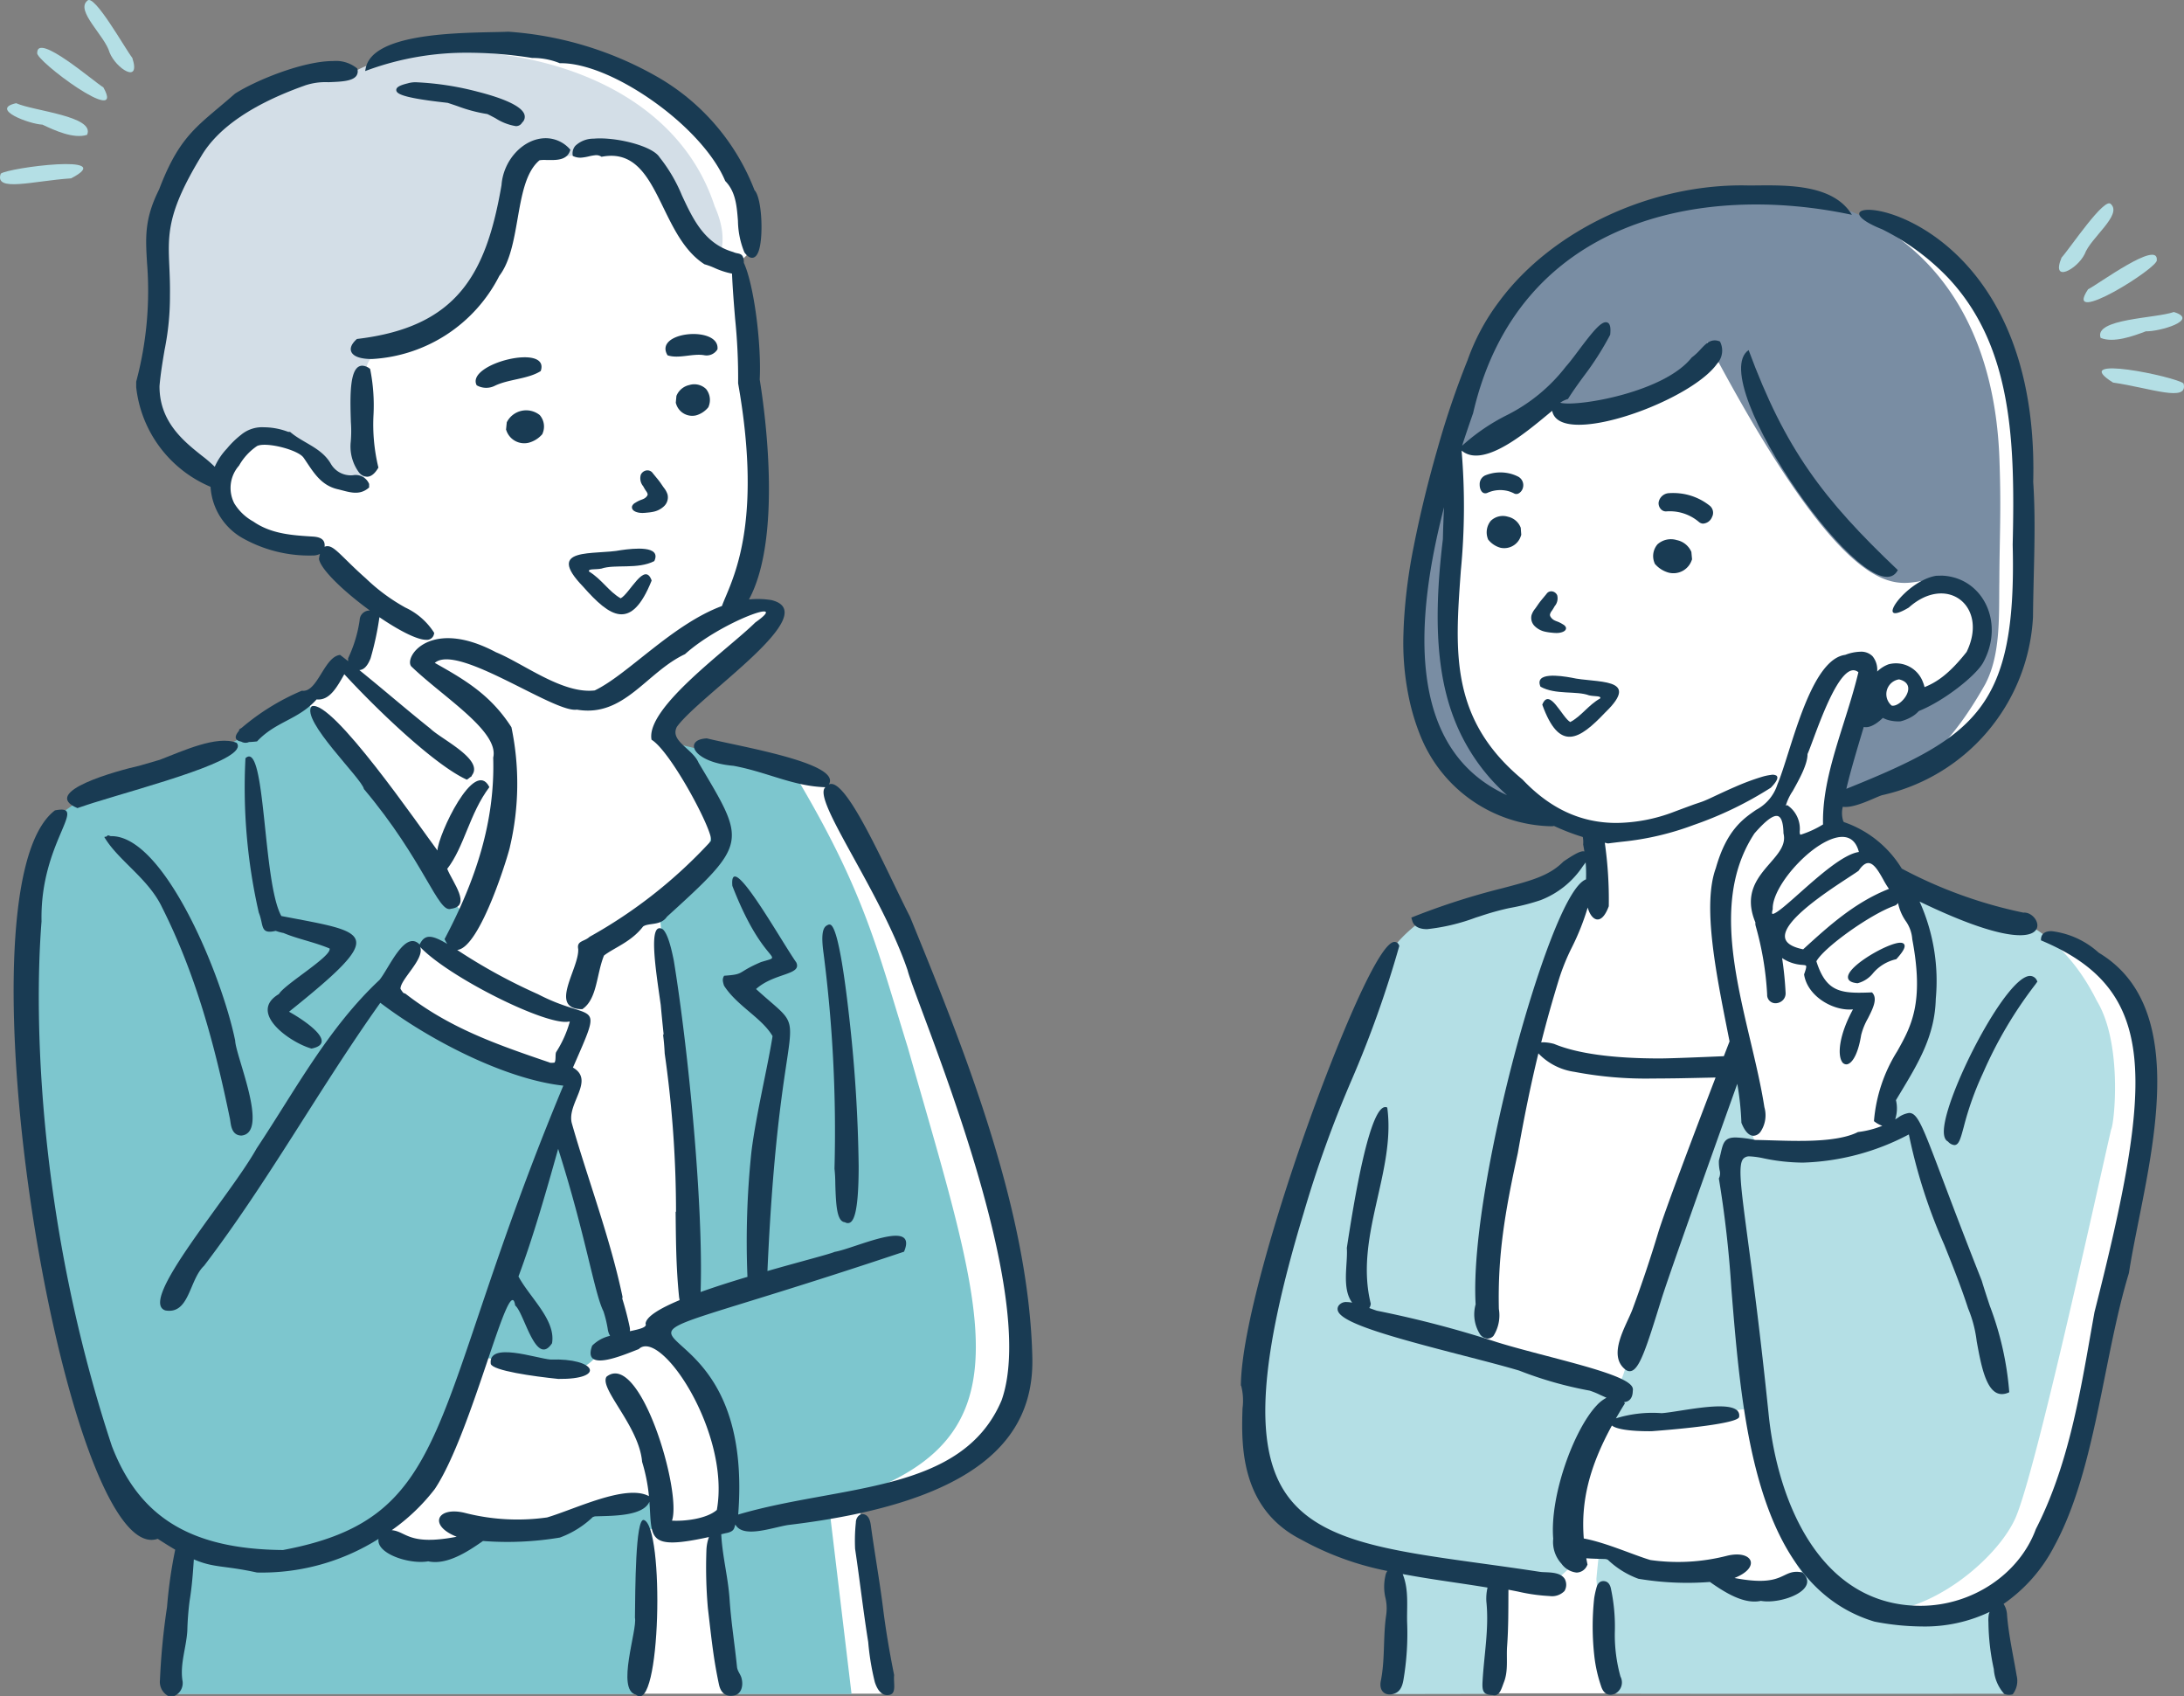
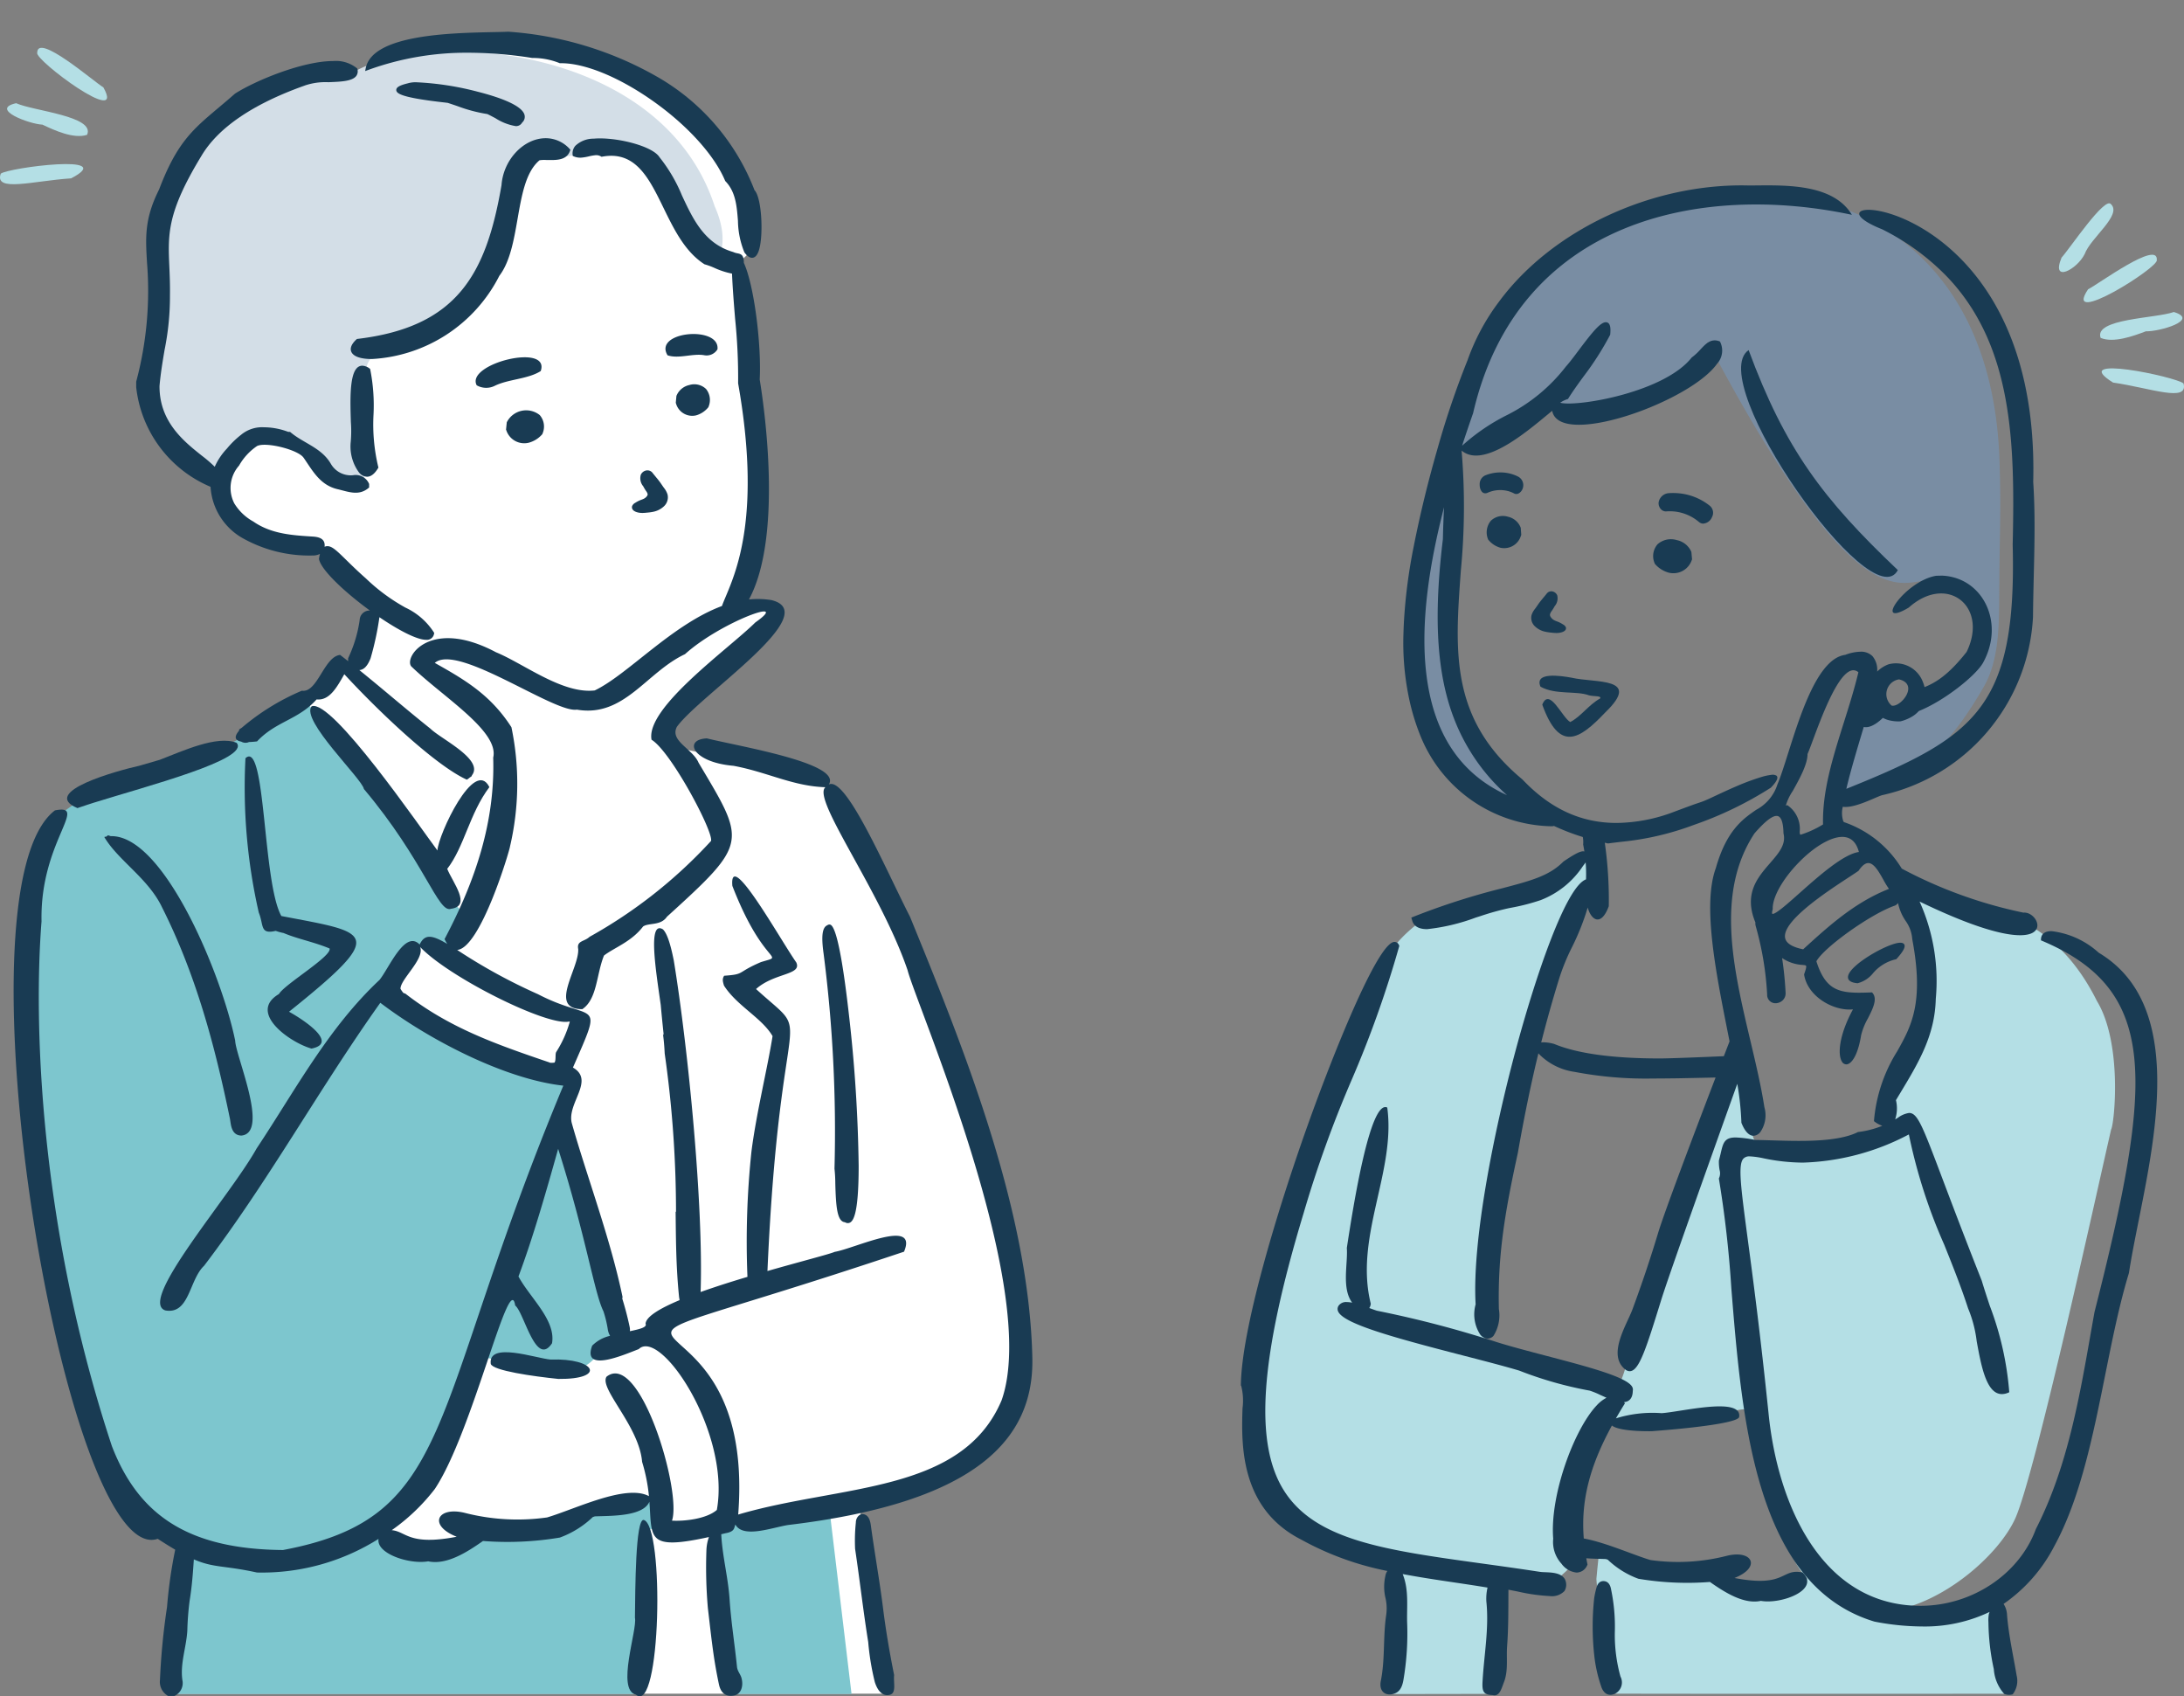
<svg xmlns="http://www.w3.org/2000/svg" width="250" height="194.136" viewBox="0 0 250 194.136">
  <rect x="0" y="0" width="250" height="194.136" fill="#808080" stroke="none" />
  <g id="Group_1736" data-name="Group 1736" transform="translate(-247.089 -211.675)">
    <g id="ビジネスウーマン" transform="translate(389.127 232.89)">
-       <path id="白" d="M942.182,309.767s-15.082-1.838-24.871,4.664-8.275,6.72-8.275,6.72-4.569,5.571-5.189,8.323-2.168,6.624-2.711,8.831-3.945,12.352-4.1,17.773a47.8,47.8,0,0,0,1.005,12.79,17.96,17.96,0,0,0,3.406,6.8,17.371,17.371,0,0,0,5.948,4c1.952.571,5.219.821,6.2,1.232s2.026,1.1,2.786.971,1.394.963,1.394.963l-.328,2.21a6.462,6.462,0,0,0-2.184,1.512,17.011,17.011,0,0,1-5.62,3.041c-.963.142-11.093,2.869-11.093,2.869a16.066,16.066,0,0,0-4.733,5.84l-8.378,19.335s-5.508,18.925-6.269,24.96-.937,10.488.351,13.535a15.265,15.265,0,0,0,10.136,8.261c5.332,1.347,5.332,1.758,5.332,1.758l-.709,14.953h70.768l-1.4-11s.666.143,2.187-2.092,3.994-.808,7.179-14.262,7.036-33.421,7.036-33.421,1.284-9.556.808-12.646-2.615-9.508-6.418-11.267a122.8,122.8,0,0,0-12.075-4.184s-8.462-2.282-9.6-3.8-2.9-4.469-4.516-5.467-2.757.38-3-1.093-1.046-2.662-.095-2.9a33.253,33.253,0,0,0,3.851-1c2-.666,6.656-1.806,9.223-4.041s7.036-5.7,7.892-12.075a88.245,88.245,0,0,0,.57-20.87,137.362,137.362,0,0,0-2.425-14.88,15.152,15.152,0,0,0-5.9-8.842,33.412,33.412,0,0,0-9.461-5.039,15.671,15.671,0,0,1-1.7-.325c-.395-.151-2.011-1.007-2.629-1.292S942.182,309.767,942.182,309.767Z" transform="translate(-877.263 -308.529)" fill="#fff" />
      <g id="塗り" transform="translate(0.777 0.772)">
        <g id="スーツ" transform="translate(0 75.744)">
          <path id="Path_2398" data-name="Path 2398" d="M1114.8,670.813c-6.355-12.762-16.893-10.266-21.069-13.371-.194.2-.389.4-.588.588a22.646,22.646,0,0,1,1.029,2.132,24.417,24.417,0,0,1,1.7,10.4,14.835,14.835,0,0,1-1.464,5.76c-.861,1.808-2.015,3.479-2.829,5.308-.682,1.53-.061,3.692-1.665,4.762-1.163.776-2.947.95-4.3,1.295-2.816.72-6.009,1.323-8.659-.083a1.3,1.3,0,0,1-.281-.049,1.811,1.811,0,0,1-1.219-1.141,37,37,0,0,1-1.306-7.2q-.526.092-1.006.167a64.886,64.886,0,0,1-3.828,8.109c-.553,1.078-1.038,2.224-1.562,3.352,0,.046,0,.089,0,.136-.854,4.826-4.639,14.012-6.774,21.078-.329,2.355-2.512,5.323-1.729,6.642,10.667,1.716,15.472-2.678,16.058-.569.825.521,2.506,14.646,6.1,18.522,7.527,9.848,21.174-.232,24.05-6.636,2.289-5.128,9.236-36.951,10.968-44.505C1116.788,684.92,1117.763,675.7,1114.8,670.813Z" transform="translate(-1017.582 -653.982)" fill="#b4dfe5" />
          <path id="Path_2399" data-name="Path 2399" d="M915.811,642.2l-1.656.6-3.909,3.446-4.307,1.193-9.873,2.452s-3.114,2.187-4.175,4.7-12.457,33.727-12.457,33.727-1.922,9.21-2.319,13.583-1.59,4.572-.331,8.283-.066,4.042,2.452,6.162a23.416,23.416,0,0,0,6.692,4.307,69.324,69.324,0,0,0,11.794,3.247c3.379.4,12.722,2.054,12.987,2.054a30.112,30.112,0,0,0,2.982-2.65,26.724,26.724,0,0,1,.662-10.469,37.35,37.35,0,0,1,4.307-8.945l-2.915-1.524s-12.457-2.982-12.457-3.445.265-6.03.265-6.03,2.187-18.155,3.313-22.595,3.048-11.794,3.976-13.981,2.651-8.746,4.174-9.608a3.127,3.127,0,0,0,1.392-2.783Z" transform="translate(-876.222 -642.202)" fill="#b4dfe5" />
          <path id="Path_2400" data-name="Path 2400" d="M959.865,1013.144c.544-1.3-.052-5.612.142-7.071a41.207,41.207,0,0,0,.253-5.916c-5.036-.909-12.021-2.425-12.021-2.425s.123,3.2.331,4.879-.838,10.553-.838,10.553C947.913,1013.163,953.566,1013.17,959.865,1013.144Z" transform="translate(-931.499 -917.024)" fill="#b4dfe5" />
          <path id="Path_2401" data-name="Path 2401" d="M1097.308,999.59l-3.877,1.862s-7.234.555-8.258,0-4.974-3.071-5.4-2.871-2.539-1.681-2.539-1.681a13.006,13.006,0,0,1-2.4,1.51c-.624.154-4.778,1.665-6.41.528s-1.077-1.761-2.88-2.039a19.651,19.651,0,0,0-4.487-.372,17.23,17.23,0,0,1-6.471-1.3,17.191,17.191,0,0,0-2.217-.562c-.108.988-.212,1.977-.3,2.967.142,2.242.674,4.524.951,6.726.143,1.14.926,5.286,1.177,6.4,20.1.037,44.963.005,44.963.005Z" transform="translate(-1012.146 -914.657)" fill="#b4dfe5" />
        </g>
        <path id="髪の毛" d="M1026.978,339.588c-.936-35.337-35.843-37.306-52.113-21.885-7.1,7.444-10.827,17.11-13.2,27.029-2.625,12.072-2.937,24.376,3.313,31.316,1.612,1.61,9.4,4.086,8.319,2.336-2.28-2.592-6.139-5.588-7.811-9.331-2.719-8.111-2.078-16.381-1.247-24.93,1.079-7.262-.362-5.944,4.147-7.432,2.526-1.206,4.759-3.922,5.836-4.248,5.574,2.958,18.81-3.767,19.341-6.777,18.329,34.706,22.69,26.357,25.9,27.427a1.481,1.481,0,0,1,.5.147c2.614.71,5.562,2.753,5.493,5.694a5.757,5.757,0,0,1-1.594,3.579c-1.533,1.632-3.532,2.7-5.3,4.038a12.982,12.982,0,0,1-1.848,1.435,4.158,4.158,0,0,1-3.169-.019,3.486,3.486,0,0,1-.449.372,4.848,4.848,0,0,1-1.326.465.528.528,0,0,1-.232.043,1.258,1.258,0,0,1-.094.113,13.061,13.061,0,0,0-2.04,3.7,32.6,32.6,0,0,1-1.226,3.864c-.031.074,0,1.221-.032,1.3,1.167-.293,3.449-1.092,5.328-1.549,5.393-1.42,9.169-6.67,11.848-11.4,1.817-3.425,1.569-7.877,1.629-11.8C1026.971,348.07,1027.165,345.114,1026.978,339.588Z" transform="translate(-940.904 -308.533)" fill="#798da3" />
        <g id="Group_1731" data-name="Group 1731" transform="translate(92.874 1.282)">
          <path id="Path_2402" data-name="Path 2402" d="M1291.307,314.284c-.694-.969-4.759,5.135-5.66,6.106-1.249,2.991,1.778,1.351,2.643-.4C1288.969,318.121,1292.59,315.537,1291.307,314.284Z" transform="translate(-1285.349 -314.181)" fill="#b4dfe5" />
          <path id="Path_2403" data-name="Path 2403" d="M1306.147,340.712c.182-2.324-6.707,2.778-7.864,3.347C1295.282,348.537,1306.439,341.528,1306.147,340.712Z" transform="translate(-1294.95 -334.223)" fill="#b4dfe5" />
          <path id="Path_2404" data-name="Path 2404" d="M1311.311,371.18c1.481.062,6.209-1.284,3.2-2.207-2.059.739-9.174.747-8.382,2.962C1307.615,372.557,1309.9,371.717,1311.311,371.18Z" transform="translate(-1301.362 -356.535)" fill="#b4dfe5" />
          <path id="Path_2405" data-name="Path 2405" d="M1316.254,399.119c-.863-.759-13.347-3.406-8.069-.1C1312.465,399.639,1316.857,401.344,1316.254,399.119Z" transform="translate(-1301.999 -378.506)" fill="#b4dfe5" />
        </g>
      </g>
      <g id="アウトライン">
        <path id="Path_2406" data-name="Path 2406" d="M1052.725,1014.695a20.84,20.84,0,0,0-.43-4.967c-.093-.526-.338-.892-.8-.933s-.749.262-.879.784a10.837,10.837,0,0,0-.25,1.148,30.379,30.379,0,0,0,.041,6.877,16.354,16.354,0,0,0,.736,3.178c.262.876.85,1.237,1.6.9a1.447,1.447,0,0,0,.631-1.962A17.79,17.79,0,0,1,1052.725,1014.695Z" transform="translate(-1009.917 -849.057)" fill="#193b53" />
-         <path id="Path_2407" data-name="Path 2407" d="M1237.159,703.692c-2.592,0-8.811,11.863-9.747,16.709-.245,1.268-.129,2,.355,2.249a1.125,1.125,0,0,0,.719.4c.519,0,.706-.692,1.08-2.07a35.017,35.017,0,0,1,2.205-6.169,48,48,0,0,1,6-10.153l.228-.323-.056-.108A.868.868,0,0,0,1237.159,703.692Z" transform="translate(-1146.817 -613.217)" fill="#193b53" />
        <path id="Path_2408" data-name="Path 2408" d="M909.91,759.513l-.01-.018c-.417-.734-1.437-.779-2.256-.815a5.419,5.419,0,0,1-.852-.078c-2.233-.342-4.358-.636-6.412-.92-11.022-1.525-18.986-2.627-22.61-8.285-3.481-5.433-2.8-15.239,2.21-31.8a132.089,132.089,0,0,1,5.45-15.141,124.049,124.049,0,0,0,5.486-15.385l.019-.075-.032-.07a.558.558,0,0,0-.515-.381c-1.933,0-7.129,13.109-9.895,20.855-3.663,10.258-7.607,23.485-7.693,29.842v.071l.042.058a6.812,6.812,0,0,1,.146,2.568c-.123,3.995-.352,11.431,6.742,15.022a33.887,33.887,0,0,0,9.838,3.577,1.421,1.421,0,0,0-.227.572,5.615,5.615,0,0,0-.019,2.387,5.343,5.343,0,0,1,.108,2.122c-.366,2.486-.111,5.036-.612,7.512-.224,1.108.45,1.723,1.387,1.493.752-.185,1.06-.76,1.206-1.628a31.627,31.627,0,0,0,.419-6.626c-.041-1.809.2-3.658-.473-5.385-.012-.03-.023-.061-.034-.092,1.961.372,3.936.667,5.889.957,1.255.186,2.546.38,3.824.59a5.557,5.557,0,0,0-.136,1.582c.326,3.117-.276,6.163-.439,9.236-.062,1.165.19,1.45,1.163,1.484.8.2,1-.736,1.293-1.483.51-1.308.259-2.747.36-4.116.159-2.141.139-4.3.15-6.458.339.061.7.134,1.077.208a20.778,20.778,0,0,0,3.639.516,1.99,1.99,0,0,0,1.7-.575,1.4,1.4,0,0,0,.071-1.3Z" transform="translate(-872.797 -599.963)" fill="#193b53" />
        <path id="Path_2409" data-name="Path 2409" d="M967.035,823.714c3.087-1.215,2.074-3.274-.89-2.534a22.564,22.564,0,0,1-8.734.478c-2.012-.6-5.079-1.994-7.626-2.465-.341-4.272.649-8.221,3.221-12.928.45.375,1.9.672,4.528.651,3.717-.274,9.689-.876,10.029-1.6.432-2.415-6.737-.588-8.876-.465a14.107,14.107,0,0,0-5.222.594c.3-.518.611-1.045.946-1.584l.082-.132-.091-.127-.008-.01c.481-.047.988-.327,1-1.3a.634.634,0,0,0-.074-.463c-.632-1.128-5.094-2.3-9.819-3.539-1.971-.517-4.008-1.052-5.629-1.556a122.327,122.327,0,0,0-13.763-3.607c-.265-.085-.564-.194-.881-.31h0a.934.934,0,0,0,.171-.508c-1.895-7.64,2.894-15.12,1.889-22.434-1.976-.979-3.932,11.524-4.627,16.068.134,1.819-.618,4.612.613,6.263a3.271,3.271,0,0,0-.624-.072,1.04,1.04,0,0,0-.858.33.667.667,0,0,0-.158.664c.443,1.436,6.2,3.024,14.285,5.11,2.426.626,4.717,1.217,6.472,1.74a43.6,43.6,0,0,0,8.072,2.294,9.059,9.059,0,0,1,1.222.5c.229.1.466.212.7.315a4.047,4.047,0,0,0-1.117.871c-2.589,2.731-5.389,10.3-4.982,15.256a3.681,3.681,0,0,0,.943,2.863,2.451,2.451,0,0,0,1.732,1.017,1.342,1.342,0,0,0,1.213-.839l.038-.073-.017-.081c-.045-.216-.085-.431-.124-.644.826.062,1.634.066,2.237.09.074.022.148.047.222.073a10.07,10.07,0,0,0,3.507,2.183,33.784,33.784,0,0,0,8.186.365c1.716,1.2,3.879,2.584,5.838,2.165,2.315.417,6.857-1.266,4.762-3.251C972.334,822.574,973,824.862,967.035,823.714Z" transform="translate(-910.529 -664.335)" fill="#193b53" />
        <path id="Path_2410" data-name="Path 2410" d="M1185.4,687.176c-.066-.148-.222-.224-.464-.224-1.37,0-5.926,2.585-5.989,3.909-.02.413.344.658,1.079.728h.021a3.329,3.329,0,0,0,1.763-1.142,4.863,4.863,0,0,1,2.624-1.6l.038-.006.026-.029C1185.478,687.736,1185.481,687.363,1185.4,687.176Z" transform="translate(-1109.448 -600.277)" fill="#193b53" />
        <path id="Path_2411" data-name="Path 2411" d="M1041.027,406.425c-.248-6.525-2.432-10.933-6.678-13.476a9.7,9.7,0,0,0-5.4-2.467c-1,0-1.207.533-1.208.981v.073l.067.028c6.76,2.843,9.932,6.847,10.607,13.388.686,6.646-1.232,16.074-4.551,29.139q-.2,1.127-.4,2.254c-1.34,7.656-2.725,15.573-6.312,22.576-1.9,5.165-7.322,8.773-13.2,8.773-11.214,0-16.342-11.4-17.4-22.067-.938-9.091-1.8-15.569-2.373-19.856-.8-6.032-1.136-8.529-.509-9.246a.93.93,0,0,1,.76-.266,9.493,9.493,0,0,1,1.575.224,22.592,22.592,0,0,0,4.48.489h0a27.619,27.619,0,0,0,12.133-3.226,61.8,61.8,0,0,0,4.047,12.615c.945,2.357,1.922,4.794,2.719,7.249l0,.012.006.01a14.185,14.185,0,0,1,.994,3.79c.519,2.832,1.107,6.043,2.887,6.042a1.912,1.912,0,0,0,.767-.179l.068-.03,0-.074a35.629,35.629,0,0,0-2.228-9.835c-.309-.936-.628-1.9-.922-2.877-1.975-4.984-3.4-8.767-4.446-11.529-2.334-6.182-2.889-7.651-3.865-7.651a2.833,2.833,0,0,0-1.284.551l-.31.184a4.032,4.032,0,0,0,.09-2.2q.234-.39.465-.772c2.14-3.549,3.988-6.614,4.094-10.827a22.124,22.124,0,0,0-1.855-11.13c16.53,7.988,14.136,1.047,11.89,1.269a52.111,52.111,0,0,1-13.929-5.041,12.494,12.494,0,0,0-6.517-5.286.239.239,0,0,1-.173-.123,2.985,2.985,0,0,1-.06-1.666c1.379.2,3.771-1.118,4.5-1.327a22.09,22.09,0,0,0,17.272-20.387c.051-5.5.359-10.465.025-15.46.863-34.132-28.719-33.466-17.283-28.912a27.226,27.226,0,0,1,7.583,5.592c7.421,7.931,7.611,19.069,7.35,30.512.466,18.682-4.282,21.988-19.041,27.928.48-2.044,1.244-4.588,1.921-6.841l.073-.242c.49.122,1.245-.125,2.187-1.037.074.038.15.075.23.108a3.005,3.005,0,0,0,.474.165h.009a4.3,4.3,0,0,0,1.308.122,4.836,4.836,0,0,0,1.381-.58h0a3.361,3.361,0,0,0,.715-.6c2.9-1.156,6.529-4.052,7.354-5.531,2.529-4.594-.037-9.763-4.691-9.963l-.671.014c-3.593.584-7.338,6.137-3.145,3.641,4.378-3.914,9.166-.14,6.622,5.077-1.969,2.492-3.387,3.451-4.816,4.027a3.609,3.609,0,0,0-.185-.579,3.293,3.293,0,0,0-3.936-2.032,3.654,3.654,0,0,0-1.3.831,2.448,2.448,0,0,0-.53-1.753,1.826,1.826,0,0,0-1.39-.52,5.191,5.191,0,0,0-1.739.361c-3.094.4-5.072,6.634-6.516,11.192-.466,1.472-.869,2.744-1.253,3.664a5,5,0,0,1-2.422,2.877c-1.511,1.042-3.392,2.34-4.619,6.671-1.538,4.183-.01,11.874,1.338,18.661q.117.59.232,1.172c-.2.519-.42,1.086-.654,1.693-2.54.113-6.186.259-7.34.259-5.378,0-9.449-.561-12.1-1.668l-.015-.006-.016,0a5,5,0,0,0-1.161-.175,1.8,1.8,0,0,0-.275.02c.622-2.456,1.3-4.859,2.061-7.325a24.371,24.371,0,0,1,1.458-3.568,27.919,27.919,0,0,0,1.805-4.549c.4,1.466,1.544,2.205,2.412-.15a46.09,46.09,0,0,0-.456-7.267c.115.025.226.054.342.077l.017,0,.035,0,.018,0c.489-.066,1-.127,1.545-.191a32.5,32.5,0,0,0,8.227-1.921,41.729,41.729,0,0,0,8.825-4.265c.184-.2,1.05-1.061.633-1.382a.915.915,0,0,0-.622-.079,6.107,6.107,0,0,0-1.079.235,26.788,26.788,0,0,0-3.019,1.128c-.653.279-1.3.579-1.942.877-.526.242-1.053.507-1.593.725-.122.049-.245.1-.369.14-.338.119-.681.224-1.017.35-.6.219-1.249.458-2.106.781a18.97,18.97,0,0,1-6.543,1.261c-4.079,0-7.6-1.624-10.775-4.973-8.281-6.866-7.725-14.6-7.081-23.56l.025-.346a75.96,75.96,0,0,0,.087-13.736,2.418,2.418,0,0,0,1.147.527c2.549.435,6.313-2.677,8.561-4.536.242-.2.462-.382.661-.543.118.624.584,1.279,1.93,1.509h0c4.327.738,14.459-3.382,16.94-6.889a2.244,2.244,0,0,0,.366-2.491l-.037-.067-.072-.026a1.666,1.666,0,0,0-.286-.077c-.786-.134-1.307.42-1.858,1.007a6.776,6.776,0,0,1-.989.918l-.024.017-.018.022c-3.1,3.9-12.641,5.567-14.856,5.19a1.145,1.145,0,0,1-.176-.042,3.18,3.18,0,0,1,.826-.406l.064-.024.036-.058c.52-.828,1.1-1.627,1.715-2.474a33.669,33.669,0,0,0,3.067-4.792l.017-.034,0-.037c.055-.552.07-1.3-.425-1.379-.641-.109-1.648,1.162-3.232,3.27-.537.715-1.044,1.391-1.421,1.8a19.664,19.664,0,0,1-6.77,5.567,22.855,22.855,0,0,0-5.109,3.493c.432-1.327.859-2.578,1.261-3.728,5.136-22.215,26.18-26.373,43.359-22.7-2.242-3.724-8.078-3.369-11.747-3.356-11.038-.308-22.565,5.033-28.669,13.326a24.842,24.842,0,0,0-3.582,6.677,98.873,98.873,0,0,0-3.41,10.03c-1.07,3.707-1.995,7.461-2.744,11.251a61.394,61.394,0,0,0-1.112,8.4q-.046.8-.068,1.6a30.8,30.8,0,0,0,.558,7.01,25.331,25.331,0,0,0,1.3,4.477,16.521,16.521,0,0,0,15,10.561h.211l.16-.037a25.778,25.778,0,0,0,3.3,1.268,3.114,3.114,0,0,1,.04.86c.054.262.1.527.141.795a.623.623,0,0,0-.144-.019c-.272,0-.73.14-2.229,1.156l-.018.012-.032.027-.014.015c-1.6,1.609-3.721,2.167-6.931,3.011a80.806,80.806,0,0,0-10.074,3.221l-.367.146.113.379c.128.43.525.943,1.689.943a22.821,22.821,0,0,0,5.578-1.327l.58-.184a30.868,30.868,0,0,1,3.115-.871l.267-.054a24.246,24.246,0,0,0,3.465-.888,10.194,10.194,0,0,0,4.842-3.906c.026-.035.056-.074.089-.116.067-.086.144-.184.216-.29a16.867,16.867,0,0,1,.042,1.938c-2.3.844-5.764,11.026-8.066,19.613-2.484,9.262-4.986,21.744-4.569,29.022a4.242,4.242,0,0,0,.513,3.441,1.146,1.146,0,0,0,.862.479.912.912,0,0,0,.667-.311,4.4,4.4,0,0,0,.618-3.08c-.139-6.052.654-10.935,2.168-17.836.735-4.183,1.493-7.872,2.356-11.413a7.062,7.062,0,0,0,4.116,2.112,43.444,43.444,0,0,0,9.025.764c.932,0,1.878-.012,2.792-.024.463-.006,2.423-.049,4.35-.09-2.508,6.539-5.868,15.43-6.579,17.789q-1.328,4.4-2.927,8.721c-.7,1.876-2.919,5.23-.837,6.9a.811.811,0,0,0,.51.2c1.08,0,1.882-2.586,3.64-8.25.9-2.889,6-17.15,8.677-24.639a32.586,32.586,0,0,1,.47,4.434v.02l.007.018c.485,1.219,1.017,1.475,1.378,1.475a1.062,1.062,0,0,0,.831-.5,3.37,3.37,0,0,0,.416-2.773c-.374-2.407-.966-4.91-1.592-7.559-1.974-8.347-4.015-16.978.458-23.776.756-.86,1.841-2,2.527-2,.5,0,.766.662.792,1.967v.012l0,.012c.322,1.273-.538,2.263-1.533,3.409-1.428,1.644-3.046,3.507-1.68,6.793a1.084,1.084,0,0,0,.035.413,35.543,35.543,0,0,1,1.31,7.833.95.95,0,0,0,.96,1,1.2,1.2,0,0,0,.851-.367,1.106,1.106,0,0,0,.3-.839,39.706,39.706,0,0,0-.4-3.965,4.65,4.65,0,0,0,2.312.784c.223.02.385.034.428.1.073.114-.059.524-.212.95l-.009.026,0,.027c.36,2.36,3.023,4.005,5.187,4.005a3.97,3.97,0,0,0,.407-.02c-1.575,2.9-1.772,5.115-1.279,5.954a.589.589,0,0,0,.513.341c.532,0,1.3-.876,1.7-3.344a7.522,7.522,0,0,1,.774-1.913c.562-1.109,1.144-2.256.505-2.943l-.034-.036-.049,0c-.558.021-1.016.035-1.437.035-2.534,0-3.915-.539-4.882-3.595.891-1.621,6.291-5.458,8.988-6.374a.766.766,0,0,0,.343-.285l.027.038a5.632,5.632,0,0,0,.854,1.992,4.1,4.1,0,0,1,.764,2.105c1.379,7.293-.127,9.978-1.722,12.821a17.713,17.713,0,0,0-2.658,7.938l-.005.06.048.036a3.1,3.1,0,0,0,.906.495,10.746,10.746,0,0,1-2.759.712l-.019,0-.017.008c-1.78.9-4.713,1.009-6.765,1.009-1.082,0-2.137-.032-3.158-.063-.662-.02-1.288-.039-1.841-.045a13.081,13.081,0,0,0-2.231-.285c-1.284,0-1.433.634-1.7,1.786-.06.254-.127.541-.214.857l0,.013v.013a5.007,5.007,0,0,0,.084,1.08,1.329,1.329,0,0,1-.074.918l-.014.032.006.033A125.485,125.485,0,0,1,992.3,431.4c1.227,15.143,2.753,33.989,16.375,38.1a29.183,29.183,0,0,0,5.457.558,17.209,17.209,0,0,0,7.727-1.663c-.03.085-.059.169-.086.252a4.113,4.113,0,0,0-.046.929,26.209,26.209,0,0,0,.615,5.36,4.734,4.734,0,0,0,1.2,2.848,1.537,1.537,0,0,0,.96.041,2.505,2.505,0,0,0,.452-2.153c-.381-2.291-.9-4.545-1.095-6.885a2.5,2.5,0,0,0-.4-1.31,18.118,18.118,0,0,0,5.8-6.6c2.987-5.452,4.439-12.67,5.843-19.65.833-4.143,1.621-8.057,2.707-11.621.272-1.781.676-3.8,1.1-5.934C1040,418.218,1041.24,412.035,1041.027,406.425Zm-81.616-64.457c-.055,1.057-.1,2.266-.133,3.655-1.369,11.316-.412,18.609,3.2,24.387a22.338,22.338,0,0,0,4.14,4.908C954.855,369.591,956.181,354.432,959.411,341.968Zm52.09,19.7c2.335.568.187,3.237-.85,3A1.71,1.71,0,0,1,1011.5,361.667Zm-12.183,12.788c.724-1.293,1.714-3.061,1.7-4.243.154-.346.368-.921.636-1.644,1.032-2.776,2.953-7.945,4.613-7.945a.882.882,0,0,1,.574.23c-.463,1.939-1.078,3.887-1.672,5.771-1.267,4.02-2.464,7.819-2.376,11.645a11.319,11.319,0,0,1-2.546,1.168c-.054,0-.069-.015-.074-.02a.871.871,0,0,1-.041-.422,3.262,3.262,0,0,0-1.382-2.9l-.047-.038-.057.021c-.058.021-.092.025-.112.034A5.958,5.958,0,0,1,999.318,374.455Zm-2.289,14.051c-.035,0-.044-.011-.047-.016-.017-.022-.063-.126.053-.519l0-.017v-.017c-.042-1.316,1.115-3.389,2.948-5.281,1.769-1.826,3.687-2.961,5.006-2.961.967,0,1.609.581,1.909,1.726-1.778.252-4.568,2.729-6.819,4.728C998.718,387.362,997.428,388.507,997.029,388.507Zm3.49,4.054c-1.251-.253-1.947-.691-2.066-1.3-.376-1.923,4.774-5.294,7.249-6.914.467-.305.869-.569,1.143-.761l.016-.012.011-.016c.386-.575.758-.867,1.105-.867.653,0,1.219,1.01,1.719,1.9a9.931,9.931,0,0,0,.645,1.053C1006.419,387.184,1003.42,389.915,1000.519,392.561Z" transform="translate(-936.151 -305.131)" fill="#193b53" />
        <g id="Group_1732" data-name="Group 1732" transform="translate(27.338 32.85)">
          <path id="Path_2412" data-name="Path 2412" d="M1026.921,557.641c-.938-.531-2.389-4.043-3.2-1.991,1.966,5.468,4.24,4.023,7.2.9,4.259-4.1-1.092-3.335-3.88-3.992-1.264-.225-4.253-.67-3.525,1.034,1.709.963,4.127.448,5.554.991.612.148,1.443.029,1.277.353C1028.949,555.734,1028.214,556.96,1026.921,557.641Z" transform="translate(-1016.554 -529.07)" fill="#193b53" />
          <path id="Path_2413" data-name="Path 2413" d="M1021.893,511.487a1.374,1.374,0,0,0,.289-1.256.768.768,0,0,0-.642-.447l-.052,0a.656.656,0,0,0-.53.3l-.434.524c-.122.147-.244.294-.358.446-.094.124-.181.251-.275.388-.07.1-.141.206-.234.331a2.247,2.247,0,0,0-.409.734,1.323,1.323,0,0,0,.333,1.234,2.433,2.433,0,0,0,1.252.67,5.9,5.9,0,0,0,.736.109l.076.008c.063.007.126.013.19.017.092.007.178.01.259.01a2.1,2.1,0,0,0,.507-.056c.589-.146.617-.424.58-.585a.7.7,0,0,0-.329-.337l-.03-.02a3.308,3.308,0,0,0-.4-.219c-.089-.043-.182-.078-.276-.114a2.269,2.269,0,0,1-.314-.137,1.11,1.11,0,0,1-.386-.355.483.483,0,0,1-.093-.267.96.96,0,0,1,.211-.442A5.335,5.335,0,0,0,1021.893,511.487Z" transform="translate(-1013.309 -496.176)" fill="#193b53" />
          <path id="Path_2414" data-name="Path 2414" d="M999.273,471.923a1.984,1.984,0,0,0-1.961.473,2.083,2.083,0,0,0-.324,2.074l.014.051.033.04a2.722,2.722,0,0,0,1.379.912h0a2,2,0,0,0,2.366-1.421l.024-.056-.061-.807-.011-.03A2.028,2.028,0,0,0,999.273,471.923Z" transform="translate(-996.042 -466.852)" fill="#193b53" />
          <path id="Path_2415" data-name="Path 2415" d="M1083.5,483.675a2.3,2.3,0,0,0-2.2.472,2.062,2.062,0,0,0-.337,2.179l.016.054.038.042a3.182,3.182,0,0,0,1.563.979h0a2.215,2.215,0,0,0,2.64-1.464l.026-.058-.079-.85-.012-.032A2.318,2.318,0,0,0,1083.5,483.675Z" transform="translate(-1060.934 -475.927)" fill="#193b53" />
          <path id="Path_2416" data-name="Path 2416" d="M997.666,450.344a4.425,4.425,0,0,0-.779-.315,4.589,4.589,0,0,0-3.058.172,1.1,1.1,0,0,0-.6,1.037c-.007.41.163.879.5.979a.567.567,0,0,0,.384-.034,3.572,3.572,0,0,1,2.432-.185,3.631,3.631,0,0,1,.641.262.555.555,0,0,0,.092.037.56.56,0,0,0,.46-.078,1.032,1.032,0,0,0,.432-.583A1.109,1.109,0,0,0,997.666,450.344Z" transform="translate(-993.228 -449.844)" fill="#193b53" />
          <path id="Path_2417" data-name="Path 2417" d="M1088.5,463.733a1.176,1.176,0,0,0,1.057-.756,1.04,1.04,0,0,0-.238-1.273,6.664,6.664,0,0,0-3.588-1.445,6.872,6.872,0,0,0-1.081-.014,1.262,1.262,0,0,0-1.206,1.063.993.993,0,0,0,.247.755.778.778,0,0,0,.515.269.848.848,0,0,0,.128,0,5.621,5.621,0,0,1,.891.01,5.158,5.158,0,0,1,2.831,1.2A.816.816,0,0,0,1088.5,463.733Z" transform="translate(-1062.959 -457.872)" fill="#193b53" />
        </g>
        <path id="Path_2418" data-name="Path 2418" d="M1142.989,413.344c-8.565-8.121-12.9-13.865-17.081-25.181C1120.788,391.7,1140.011,419.036,1142.989,413.344Z" transform="translate(-1067.784 -369.314)" fill="#193b53" />
      </g>
    </g>
    <g id="ビジネスマン" transform="translate(247.089 211.675)">
      <path id="白-2" data-name="白" d="M291.8,235.619s-10.251,1.109-14.529,10.51-2.112,13.747-2.816,17.459-2.048,5.056-1.216,8.512,1.088,4.608,3.712,6.913a26.213,26.213,0,0,0,4.513,3.3,4.51,4.51,0,0,0,.924,3.745c1.412,1.4,4.413,3.325,7.041,3.453a7.079,7.079,0,0,1,4.1,1.419l4.377,4.293,1.448,1.393-1.31,3.967-1.647,3.47-1.268-.332a9.534,9.534,0,0,1-1.851,2.048c-1.221,1.024.689-.354-3.05,2.255s-7.707,4.914-7.707,4.914l-17.275,6.43a9.474,9.474,0,0,0-2.585,2.2c-.888,1.235-5.528,16.185-2.957,34.447s5.851,32.181,5.851,32.181,3.644,9.079,5.014,11.188,3.835,3.115,4.941,3.678,1.841.947,1.841.947l-.359,4.755-.906,12.423h82.007l-3.549-21.8a34.353,34.353,0,0,0,9.21-2.954c3.838-2.083,11.737-4.355,9.1-20.943s-12.061-38.815-12.061-38.815l-9.32-18.75-1.356-1.543L333.3,312.834s-1.829-.762-1.067-2.083a26.816,26.816,0,0,1,5.486-6.7c2.337-1.783,7.112-4.933,7.214-6s.152-1.575-1.118-1.473-3.2,1.168-3.1.3,3-2.625,2.286-13.3-1.219-20.023-1.219-20.023l-1.422-6.147a2.821,2.821,0,0,0,1.829-1.6c.355-1.191.2-4.391-1.27-8s-5.537-7.214-6.6-8.23-3.048-4.9-11.531-6.334-13.766-1.641-16.256-.777-7.772,2.286-7.772,2.286l-2.134.965Z" transform="translate(-256.243 -227.352)" fill="#fff" />
      <g id="塗り-2" data-name="塗り" transform="translate(0 0)">
        <g id="スーツ-2" data-name="スーツ" transform="translate(2.329 80.041)">
          <path id="Path_2419" data-name="Path 2419" d="M386.1,986.528c.4-2.7.837-5.405,1.106-8.121,0-1.492-.052-2.983-.106-4.474a26.268,26.268,0,0,0-.366-2.668c-.329-.1,1.442-.575,1.334-.811a6.8,6.8,0,0,1-.31-2.9l-5.32.441s-4.148,1.03-4.822,1.221-.674.736-2.613,1.125-8.681.091-9.608.9.506,1.251-2.276,1.869-4.383.623-6.237-.614-1.961-1.722-1.961-1.722a30.831,30.831,0,0,1-5.54,2.513c-2.613.794-7.5,1.411-9.608,1.058a52.882,52.882,0,0,1-6.079-1.725l-1.76,17.218h53.553C385.7,988.694,385.948,987.569,386.1,986.528Z" transform="translate(-315.005 -876.006)" fill="#7dc6ce" />
          <path id="Path_2420" data-name="Path 2420" d="M607.32,983.582c.205,2.562.4,5.168.693,7.756h14.229L619.63,969.5l-5.984,1.221-6.152.7h-1.181C607.1,975.423,606.994,979.523,607.32,983.582Z" transform="translate(-527.096 -877.508)" fill="#7dc6ce" />
          <path id="Path_2421" data-name="Path 2421" d="M289.946,564.271l2.969,4.226,13.774,18.817,1.639,1.657-1.876,4.094-2.644-.768-1.864.554-2.741,4.563,1.763,1.979s5.936,3.053,8.577,4.207,8.652,3.219,9.658,3.522.9.6.584,1.939a42.9,42.9,0,0,0-.454,5.082l7.422,23.612-2.956.911a4.893,4.893,0,0,1-2.83,2.367c-1.95.546-11.2-1.652-11.384-1.652s-4.665,13.067-4.665,13.067l-4.06,5.031a41.2,41.2,0,0,1-6.17,3.976c-4.49,2.413-5.255,1-8.714,1.247a17.465,17.465,0,0,1-9.85-1.819c-3.208-1.7-5.66-2.671-6.289-3.763a71.7,71.7,0,0,1-8.012-20.67c-2.138-10.694-4.471-31.707-4.471-31.707s.389-15.009.972-18.574a23.12,23.12,0,0,1,2.63-7.619c.661-1.036,1.982-1.993,4.46-3.427s9.993-2.71,9.993-2.71l5.09-2.634,5.233-2.707Z" transform="translate(-257.35 -564.271)" fill="#7dc6ce" />
-           <path id="Path_2422" data-name="Path 2422" d="M576.512,585.674c3.931,1.009,13.381,2.971,15.042,4.808,7.384,12.556,8.868,19.08,12.3,30.138,10.139,35.638,15.832,48.6-18.345,54.317-1.078.451-1.342.006-3.508-.8,2.346-3.723-3.088-20.2-7.794-20.444,2.807-3.275,5.082-4.119,4.545-5.033-.11-12.367-1.888-27.172-3.242-42.8a5.144,5.144,0,0,1-.075-1.042C585.832,594.648,580.208,594.285,576.512,585.674Z" transform="translate(-502.279 -580.815)" fill="#7dc6ce" />
        </g>
        <path id="髪" d="M386.585,255.345C380.6,237,354.3,235.1,345.463,239.878c-13.448-.288-23.2,10.273-22.69,24.816-.946,13.182-3.74,16.378,6.792,21.94,3.958-7.223,7.372-5.657,10.207-3.053,2.316,2.127,4.1,5.165,6.72,2.85a56.776,56.776,0,0,0,.311-11.385c-1.308-5.254,9.989-3.355,12.782-9.417,3.345-4.821,2.379-11.24,5.445-15.666,10.754-.066,13.129-4.99,17.948,7.76a9.675,9.675,0,0,0,.711.974c.484.354.321.806,3.446,2.39C387.493,260.165,387.908,258.308,386.585,255.345Z" transform="translate(-304.78 -231.749)" fill="#d3dee7" />
        <g id="Group_1733" data-name="Group 1733">
-           <path id="Path_2423" data-name="Path 2423" d="M289.993,211.763c.768-.911,4.335,5.5,5.156,6.538,1.007,3.082-1.88,1.205-2.6-.61C292.019,215.773,288.615,212.91,289.993,211.763Z" transform="translate(-280.002 -211.675)" fill="#b4dfe5" />
          <path id="Path_2424" data-name="Path 2424" d="M265.831,236.352c0-2.331,6.465,3.3,7.572,3.962C276.038,245.017,265.475,237.143,265.831,236.352Z" transform="translate(-261.57 -230.316)" fill="#b4dfe5" />
          <path id="Path_2425" data-name="Path 2425" d="M254.7,266.16c-1.481-.056-6.087-1.774-3.011-2.454,1.994.9,9.086,1.475,8.119,3.62C258.271,267.827,256.063,266.808,254.7,266.16Z" transform="translate(-249.841 -251.895)" fill="#b4dfe5" />
          <path id="Path_2426" data-name="Path 2426" d="M247.177,295.486c.921-.688,13.575-2.332,8.052.54C250.913,296.306,246.4,297.655,247.177,295.486Z" transform="translate(-247.089 -275.614)" fill="#b4dfe5" />
        </g>
      </g>
      <g id="アウトライン-2" data-name="アウトライン" transform="translate(1.561 3.62)">
        <path id="Path_2427" data-name="Path 2427" d="M374.614,611.316c-2.168-3.882-1.762-20.249-4.108-18.058a64.332,64.332,0,0,0,1.526,17.67c.586,1.412.1,2.528,1.933,2.086a6.4,6.4,0,0,0,.906.248c1.583.674,3.455,1.015,5.265,1.769.277.893-5.124,4.073-5.8,5.213-3.629,2.143,1.345,5.587,3.731,6.242,3.177-.631-.984-3.341-2.574-4.217C386.956,613.09,384.719,613.258,374.614,611.316Z" transform="translate(-343.969 -510.101)" fill="#193b53" />
        <path id="Path_2428" data-name="Path 2428" d="M300.412,632.894c-.1-.033-.2-.067-.307-.1a.991.991,0,0,0-.178.143c-.085.015-.17.031-.254.052,1.558,2.664,5.032,4.73,6.607,8.041,3.943,7.826,6.089,16.015,7.78,24.223.11.578.118,1.886,1.307,1.907,3.232-.3-.644-9.043-.711-10.864C313.137,648.833,306.508,632.733,300.412,632.894Z" transform="translate(-289.297 -540.82)" fill="#193b53" />
        <path id="Path_2429" data-name="Path 2429" d="M418.085,584.121c-1.964-2.61-12.088-17.4-14.4-16.5-1.289,1.592,5.8,8.311,5.983,9.465,6.919,8.216,8.5,14.276,9.966,13.71,2.422-.3.182-3.035-.427-4.57,1.963-2.529,2.544-6.332,4.825-9.354C422.324,573.42,418.179,582.329,418.085,584.121Z" transform="translate(-369.575 -490.41)" fill="#193b53" />
        <path id="Path_2430" data-name="Path 2430" d="M663.152,705.7l0,.02a16.091,16.091,0,0,1,.093,1.694c.068,2.547.189,4.364,1.1,4.435a.639.639,0,0,0,.33.1c.579,0,1.244-.746,1.244-6.568A169.463,169.463,0,0,0,664.794,688c-1.16-10.22-1.968-10.22-2.234-10.22a.359.359,0,0,0-.22.077c-.588.245-.718,1.222-.436,3.244a159.223,159.223,0,0,1,1.249,24.58Z" transform="translate(-569.19 -575.591)" fill="#193b53" />
        <path id="Path_2431" data-name="Path 2431" d="M282.1,592.826c.351-.125.753-.26,1.195-.4.2-.055.41-.122.621-.2,6.063-1.9,18.04-5,16.4-6.877-2.259-.878-6.133.934-8.78,1.948-.781.22-1.566.448-2.335.68C286.8,588.508,277.707,590.973,282.1,592.826Z" transform="translate(-274.799 -503.963)" fill="#193b53" />
        <path id="Path_2432" data-name="Path 2432" d="M565.328,977.955c-.955-.194-.972,7.977-1.01,11.188.3,1.374-2.17,8.254.112,8.806C567.294,1000.389,567.721,978.647,565.328,977.955Z" transform="translate(-493.198 -807.623)" fill="#193b53" />
        <path id="Path_2433" data-name="Path 2433" d="M682.579,993.444c-.482-2.386-.937-4.99-1.266-7.633-.4-3.179-.968-6.322-1.4-9.5-.1-.733-.33-1.136-.78-1.263-.51-.143-.937.4-.935.938a19.709,19.709,0,0,0-.086,3.021c.531,3.545.931,7.123,1.5,10.658a29.222,29.222,0,0,0,.76,4.6c.375,1.141.972,1.622,1.7,1.443C682.876,995.518,682.481,994.34,682.579,993.444Z" transform="translate(-581.79 -805.364)" fill="#193b53" />
        <path id="Path_2434" data-name="Path 2434" d="M370.577,421.045c-.347-16.979-7.86-35.552-14-50.568-2.84-5.56-7.344-16.135-9.3-15.15,1.531-2.419-10.033-4.314-13.956-5.277-2.712.114-1.705,2.732,3.051,3.139,3.9.726,6.784,2.335,10.52,2.45-1.627,1.284,6.283,11.811,9.4,20.934.976,3.876,15.265,36.6,10.757,49.247-4.535,10.693-18.448,9.61-30.144,13.058,2.3-29.665-28.375-14.224,18.982-30.082,1.651-3.915-5.638-.365-7.934.018-.548.25-3.841,1.089-7.7,2.194,1.453-32.891,5.662-25.923-1.306-32.273,2.111-1.882,5.3-1.581,4.6-3.053-1.842-2.623-7.7-13.182-7.311-8.751,3.645,9.4,6.208,7.806,3.267,8.724-2.858,1.222-1.75,1.39-4.208,1.56-.217.351-.18.591-.017,1.129,1.48,2.318,4.334,3.686,5.559,5.779-.548,3.518-1.874,8.887-2.417,13.226a98.2,98.2,0,0,0-.456,14.327c-1.827.546-3.682,1.134-5.362,1.735.333-9.915-1.409-27.766-3.069-37.934-.394-1.987-.791-3.139-1.249-3.575-1.745-1.049-.81,4.652-.245,8.663q.133,1.5.323,3.285c0,.059-.008.115-.016.162-.017-.044-.036-.09-.054-.135.064.463.111.929.147,1.395.022.284.038.569.053.853q.151,1.053.284,2.108a128.2,128.2,0,0,1,1.01,15.923.117.117,0,0,1-.045.1c.039,3.025.034,6.189.4,9.767.024.115.041.219.052.317-2.264.948-3.83,1.886-3.893,2.7.2.407-.649.615-1.792.854a1.615,1.615,0,0,0-.03-.5q-.347-1.638-.843-3.232c.009-.057.019-.117.032-.182-1.394-6.713-4.1-13.832-5.817-19.922-.552-2.267,2.677-4.874.138-6.335,3.581-8.2,2.445-5.048-4-8.395a63.875,63.875,0,0,1-9.252-5.067c2.671-.207,5.99-11.334,6.046-11.834a31.562,31.562,0,0,0,.165-13.654c-2.363-3.677-5.27-5.4-8.773-7.361,2.594-2.283,13.672,5.77,16.268,5.348,5.413.925,7.941-4.273,12.372-6.349,4.124-3.72,12.366-6.666,8.049-3.628-3.007,2.991-12.578,9.743-11.878,13.419,2.223,1.348,7.1,10.524,6.812,11.585a55.449,55.449,0,0,1-13.905,10.972c-.6.567-1.5.43-1.3,1.4.113,2.263-3.473,6.854.464,6.884,1.717-1.146,1.611-3.987,2.485-6.14,1.157-.9,3.127-1.559,4.479-3.328.666-.447,2.013-.055,2.73-1.116,9.374-8.513,9.043-8.5,3.618-17.625-.669-1.6-3.326-2.475-2.483-4.108,2.654-3.661,16.919-12.992,10.837-14.5a9.765,9.765,0,0,0-2.584-.076c3.876-7.184,1.769-21.872,1.229-25.173.211-4.065-.656-10.846-1.816-13.349,0-.885-.279-1-.73-1.094a1.968,1.968,0,0,1-.506-.154l-.014-.007-.015,0c-3.254-.964-4.556-3.751-5.815-6.447a17.882,17.882,0,0,0-2.574-4.387c-.815-1.316-5.053-2.345-7.531-2.125a3.018,3.018,0,0,0-2.113.827,1.352,1.352,0,0,0-.3,1.034l.011.112.1.047a1.9,1.9,0,0,0,.979.143,5.967,5.967,0,0,0,.779-.139,5.339,5.339,0,0,1,.673-.122,1.068,1.068,0,0,1,.7.131l.065.041.076-.014c.2-.036.389-.062.575-.079,3.4-.3,4.87,2.716,6.429,5.91,1.207,2.472,2.456,5.029,4.681,6.469l.029.019.034.008a8.485,8.485,0,0,1,1.091.4,9.056,9.056,0,0,0,2.022.659c.072,1.712.214,3.455.353,5.157a66.054,66.054,0,0,1,.346,7.353v.023l0,.023c2.621,14.828-.112,21.307-1.425,24.421-.172.408-.318.757-.427,1.063-5.7,2.118-10.791,7.855-14.558,9.661-3.694.436-8.14-3.072-11.305-4.367-7.5-3.987-10.556.537-9.706,1.609,3.615,3.5,10.1,7.429,9.385,10.445.221,7.27-1.969,13.975-5.567,20.771a4.042,4.042,0,0,0,.316.557c-1.7-1-2.567-1.207-3.169.069-1.684-1.753-3.517,2.739-4.6,4.055-5.889,5.514-9.648,12.65-14.066,19.29-3.07,5.512-13.687,17.527-10.429,18.531,2.759.471,2.7-3.5,4.423-5.117,7.376-9.679,13.124-20.194,20.169-30.094,5.637,4.285,14.328,8.755,20.95,9.483C301.24,427.324,304.7,439.2,284.8,442.938c-10.891-.088-16.558-4.026-19.591-11.9-8.357-25.282-8.956-48.613-8.051-60.047-.2-9.112,5.512-13.48,1.534-12.7-11.942,9.077,1.264,86.977,11.768,83.364.755.492,1.413.9,2,1.245a53.312,53.312,0,0,0-.937,6.57,77.176,77.176,0,0,0-.808,8.336,1.84,1.84,0,0,0,.936,1.833h.711a1.608,1.608,0,0,0,.918-1.817c-.266-1.917.453-3.747.566-5.642a32.964,32.964,0,0,1,.267-3.458c.258-1.555.376-3.135.479-4.714,2.309,1,3.458.674,7.225,1.505a25.053,25.053,0,0,0,13.918-3.849c-.284,1.7,3.563,2.949,5.68,2.567,2.106.451,4.432-1.034,6.276-2.327a36.33,36.33,0,0,0,8.8-.392,10.829,10.829,0,0,0,3.771-2.347c.079-.027.159-.055.238-.078,1.853-.074,5.512.031,6.24-1.676.318,4.146-.378,5.62,6.815,4.042a4.98,4.98,0,0,0-.291,1.6,53.558,53.558,0,0,0,.17,6.536c.2,1.69.383,3.384.62,5.07.172,1.226.389,2.448.646,3.658.192.9.721,1.475,1.754,1.265.766-.156,1.082-1.041.831-1.986-.121-.457-.467-.783-.518-1.287-.261-2.58-.678-5.149-.848-7.734-.163-2.462-.808-4.851-.948-7.31,0-.042-.007-.086-.012-.131l.46-.111c1.1-.188,1-.586,1.162-1,.887,1.606,4.151.357,6.035.052C364.362,437.485,370.724,430.141,370.577,421.045Zm-54.5-35.106c-.148.236,0,.949-.2,1.215a2.151,2.151,0,0,1-.507.017c-.029-.013-.055-.023-.086-.04-6.205-2.11-11.434-3.952-16.484-7.873a1.2,1.2,0,0,1-.225-.081,2.942,2.942,0,0,1-.33-.475c0-1.1,2.789-3.407,2.254-4.777,3.326,3.5,14.637,9.121,17.058,8.527l.07.026A12.9,12.9,0,0,1,316.076,385.939Zm13.249,53.637c1.148-3.337-3.663-19.484-7.491-16.475-.889,1.338,3.735,5.654,4.07,9.747a19.635,19.635,0,0,1,.782,3.925c-2.639-1.414-8.418,1.477-11.658,2.436a24.266,24.266,0,0,1-9.39-.514c-3.187-.8-4.276,1.418-.957,2.724-5.522,1.063-5.759-.613-7.436-.75a22.608,22.608,0,0,0,4.931-4.715c4.337-6.514,8.561-25.26,9.2-21,1.031.8,2.356,7.133,4.218,4.319.45-2.657-2.512-5.184-3.842-7.638,1.659-4.43,3.187-9.761,4.543-14.61,3.126,9.794,4.134,16.495,5.183,18.591a12.854,12.854,0,0,1,.494,2.038,2.042,2.042,0,0,0,.266.771,4.2,4.2,0,0,0-2.048,1.125c-1.17,3.156,3.582,1.063,5.33.394,2.508-2.436,10.524,9.578,8.939,18.408C333.288,439.372,330.777,439.661,329.325,439.576Z" transform="translate(-253.965 -269.165)" fill="#193b53" />
        <path id="Path_2435" data-name="Path 2435" d="M501.359,894.256c-1.65-.132-7.181-2.1-6.848.5.262.776,4.87,1.424,7.737,1.718C507.766,896.536,506.569,894.071,501.359,894.256Z" transform="translate(-439.896 -742.281)" fill="#193b53" />
        <g id="Group_1734" data-name="Group 1734" transform="translate(52.886 34.607)">
-           <path id="Path_2436" data-name="Path 2436" d="M535.562,492.62c3.092,3.5,5.5,5.156,7.848-.7-.8-2.258-2.51,1.5-3.548,2.037-1.377-.789-2.128-2.148-3.614-3.064-.167-.358.729-.2,1.4-.334,1.569-.534,4.173.117,6.064-.862.856-1.821-2.4-1.454-3.785-1.258C536.874,489.043,531.1,488,535.562,492.62Z" transform="translate(-523.262 -463.709)" fill="#193b53" />
          <path id="Path_2437" data-name="Path 2437" d="M567.12,452.033a2.152,2.152,0,0,1-.291.124c-.094.035-.188.071-.277.113a3.306,3.306,0,0,0-.4.219l-.029.019a.779.779,0,0,0-.369.387c-.04.166-.051.538.641.715a2.164,2.164,0,0,0,.538.061c.077,0,.158,0,.244-.009.064,0,.127-.01.189-.016l.074-.008a5.867,5.867,0,0,0,.732-.1,2.481,2.481,0,0,0,1.283-.68,1.4,1.4,0,0,0,.357-1.305,2.312,2.312,0,0,0-.412-.755c-.089-.121-.156-.221-.224-.321-.092-.136-.177-.262-.269-.384-.112-.15-.231-.3-.351-.441l-.42-.514a.741.741,0,0,0-.605-.341l-.054,0a.86.86,0,0,0-.723.5,1.417,1.417,0,0,0,.277,1.324,5.619,5.619,0,0,0,.322.54.893.893,0,0,1,.184.372.372.372,0,0,1-.074.2A.975.975,0,0,1,567.12,452.033Z" transform="translate(-547.847 -433.194)" fill="#193b53" />
          <path id="Path_2438" data-name="Path 2438" d="M589.4,405.532a2.059,2.059,0,0,0-1.458,1.218l-.011.03-.074.788.022.055A1.927,1.927,0,0,0,590.187,409h0a2.771,2.771,0,0,0,1.375-.9l.033-.039.014-.05a2,2,0,0,0-.284-2.025A1.937,1.937,0,0,0,589.4,405.532Z" transform="translate(-564.949 -399.692)" fill="#193b53" />
          <path id="Path_2439" data-name="Path 2439" d="M504.854,422.21h0a3.107,3.107,0,0,0,1.529-.945l.037-.041.016-.053a2.011,2.011,0,0,0-.316-2.127,2.486,2.486,0,0,0-3.763.807l-.012.031-.082.828.025.057A2.16,2.16,0,0,0,504.854,422.21Z" transform="translate(-498.784 -409.768)" fill="#193b53" />
          <path id="Path_2440" data-name="Path 2440" d="M487.059,395.01a2.194,2.194,0,0,0,2.056.062c1.571-.775,3.82-.764,5.272-1.693C495.517,390.12,485.747,392.541,487.059,395.01Z" transform="translate(-486.938 -389.14)" fill="#193b53" />
          <path id="Path_2441" data-name="Path 2441" d="M588.612,381.822c.305-2.745-7.379-2.065-5.715.686,1.29.44,2.911-.257,4.247,0A1.448,1.448,0,0,0,588.612,381.822Z" transform="translate(-560.931 -380.073)" fill="#193b53" />
        </g>
        <g id="Group_1735" data-name="Group 1735" transform="translate(14.036)">
          <path id="Path_2442" data-name="Path 2442" d="M324.3,291.167a7.253,7.253,0,0,0,3.872,5.983,15.538,15.538,0,0,0,7.781,1.878,1.838,1.838,0,0,0,.868-.18,4.523,4.523,0,0,0-.1.5l-.012.077.018.076c.31,1.269,2.978,3.758,5.812,5.825a1.129,1.129,0,0,0-1.172,1.1,15.179,15.179,0,0,1-1.32,4.362v.333c-.3-.239-.608-.478-.917-.715-1.841.195-2.589,4.373-4.374,4.094a26.48,26.48,0,0,0-6.879,4.238l-.294.191c-.009.052-.014.1-.021.147-.523.621-.565,1.1.246,1.252a.977.977,0,0,0,.89.049c.267-.009.573-.032.922-.073,2.188-2.325,4.711-2.452,6.82-4.807,1.458.157,2.294-1.335,3.171-2.882,4.126,4.473,10.533,10.5,14.027,12.069a2.632,2.632,0,0,0,.382-.286.283.283,0,0,0,.2-.217c1.4-1.811-3.536-4.143-4.738-5.325-2.774-2.209-5.387-4.484-8.153-6.715.54-.035.94-.48,1.285-1.335a33.89,33.89,0,0,0,1.016-4.716c2.174,1.478,4.28,2.586,5.338,2.586a.824.824,0,0,0,.9-.62l.037-.155-.082-.137a7.785,7.785,0,0,0-3.215-2.774,21.466,21.466,0,0,1-4.537-3.349c-.89-.781-1.613-1.491-2.2-2.064-1.1-1.078-1.648-1.619-2.2-1.619a.712.712,0,0,0-.318.073,1.507,1.507,0,0,0,.01-.17c0-.77-.654-.954-1.355-1-2.376-.147-4.769-.3-6.812-1.72a5.873,5.873,0,0,1-2.176-2.073,3.855,3.855,0,0,1,.54-4.327,6.669,6.669,0,0,1,2.063-2.242c1.008-.5,4.593.4,5.289,1.289.02.026.042.052.061.079,1.021,1.483,1.875,3.113,3.879,3.575,1.241.286,2.45.828,3.6-.2v-.4a1.666,1.666,0,0,0-1.852-1,2.635,2.635,0,0,1-2.526-1.3c-1.066-1.855-3.15-2.361-4.644-3.639-.063-.054-.205,0-.292-.044a7.868,7.868,0,0,0-2.722-.506,3.745,3.745,0,0,0-2.619.859,10.1,10.1,0,0,0-1.618,1.574,7.352,7.352,0,0,0-1.4,2.086,15.611,15.611,0,0,0-1.473-1.266c-2.058-1.637-4.877-3.879-4.848-7.981.122-1.411.353-2.784.576-4.11a30.911,30.911,0,0,0,.619-6.311c.017-1.22-.03-2.292-.071-3.238-.162-3.723-.269-6.183,3.647-12.63,1.9-3.24,5.868-5.957,11.808-8.076l.016-.006.015-.008a7.35,7.35,0,0,1,2.712-.386c1.409-.052,2.739-.1,3.2-.716a.892.892,0,0,0,.126-.789l-.014-.055-.041-.039a3.837,3.837,0,0,0-2.717-.823c-3.455,0-8.825,2.2-11.215,3.718l-.013.008-.012.01c-.671.591-1.277,1.1-1.864,1.594-2.988,2.513-4.792,4.03-6.818,9.363-1.687,3.357-1.56,5.482-1.382,8.423a40.2,40.2,0,0,1-1.237,13.56l-.005.023v.631A14.04,14.04,0,0,0,324.3,291.167Z" transform="translate(-315.795 -239.073)" fill="#193b53" />
          <path id="Path_2443" data-name="Path 2443" d="M443.084,230.036a47,47,0,0,1,7.253.6l.014,0h.014a8.128,8.128,0,0,1,3.085.581l.039.017.166,0c2.767,0,6.727,1.641,10.593,4.391,3.9,2.773,6.952,6.157,8.168,9.054l.014.034.025.026c1.173,1.213,1.3,2.83,1.434,4.541a9.827,9.827,0,0,0,.733,3.593l.008.016.011.015c.3.4.585.6.861.6.319,0,.571-.253.751-.753.582-1.616.382-6.119-.47-6.986a25.536,25.536,0,0,0-11.354-13.1,39.872,39.872,0,0,0-16.83-5.036h-.025c-.439.023-1.05.035-1.758.049-4.8.1-13.749.275-14.533,4.113l-.07.344.324-.119A32.891,32.891,0,0,1,443.084,230.036Z" transform="translate(-405.013 -227.621)" fill="#193b53" />
          <path id="Path_2444" data-name="Path 2444" d="M446.532,283.861c.128,0,.257,0,.386,0,.924,0,1.824-.129,2.144-1.069l.038-.112-.081-.086a3.708,3.708,0,0,0-2.735-1.233c-2.535,0-4.857,2.46-5.069,5.371-1.741,10.1-5,16.23-16.492,17.6l-.063.008-.047.043c-.7.646-.715,1.12-.6,1.4.214.549,1.054.851,2.363.851h0a17.429,17.429,0,0,0,14.588-9.522c1.231-1.609,1.665-4.094,2.085-6.5.486-2.781.945-5.408,2.516-6.724a3.792,3.792,0,0,1,.613-.039C446.29,283.856,446.41,283.858,446.532,283.861Z" transform="translate(-399.404 -269.165)" fill="#193b53" />
          <path id="Path_2445" data-name="Path 2445" d="M424.718,408.227a1.25,1.25,0,0,0,.945.529h0c.452,0,.878-.33,1.267-.979l.044-.074-.025-.083a20.862,20.862,0,0,1-.538-5.987,21.091,21.091,0,0,0-.376-5.151l-.018-.071-.06-.042a1.473,1.473,0,0,0-.831-.319.843.843,0,0,0-.622.274c-.852.879-.759,3.813-.685,6.17a14.222,14.222,0,0,1-.017,2.28A5.015,5.015,0,0,0,424.718,408.227Z" transform="translate(-399.251 -357.817)" fill="#193b53" />
          <path id="Path_2446" data-name="Path 2446" d="M452.824,255.523c.4.13.775.257,1.13.379a17.25,17.25,0,0,0,3.4.9c.282.13.593.3.922.472a6.1,6.1,0,0,0,2.322.907h0a.789.789,0,0,0,.744-.405.873.873,0,0,0,.231-.994c-.454-1.093-3.143-1.982-5.319-2.535a33.505,33.505,0,0,0-6.98-1.08,3.086,3.086,0,0,0-1.028.121c-.953.231-1.333.459-1.313.784.026.413.723.87,5.606,1.416Z" transform="translate(-417.168 -247.37)" fill="#193b53" />
        </g>
      </g>
    </g>
  </g>
</svg>